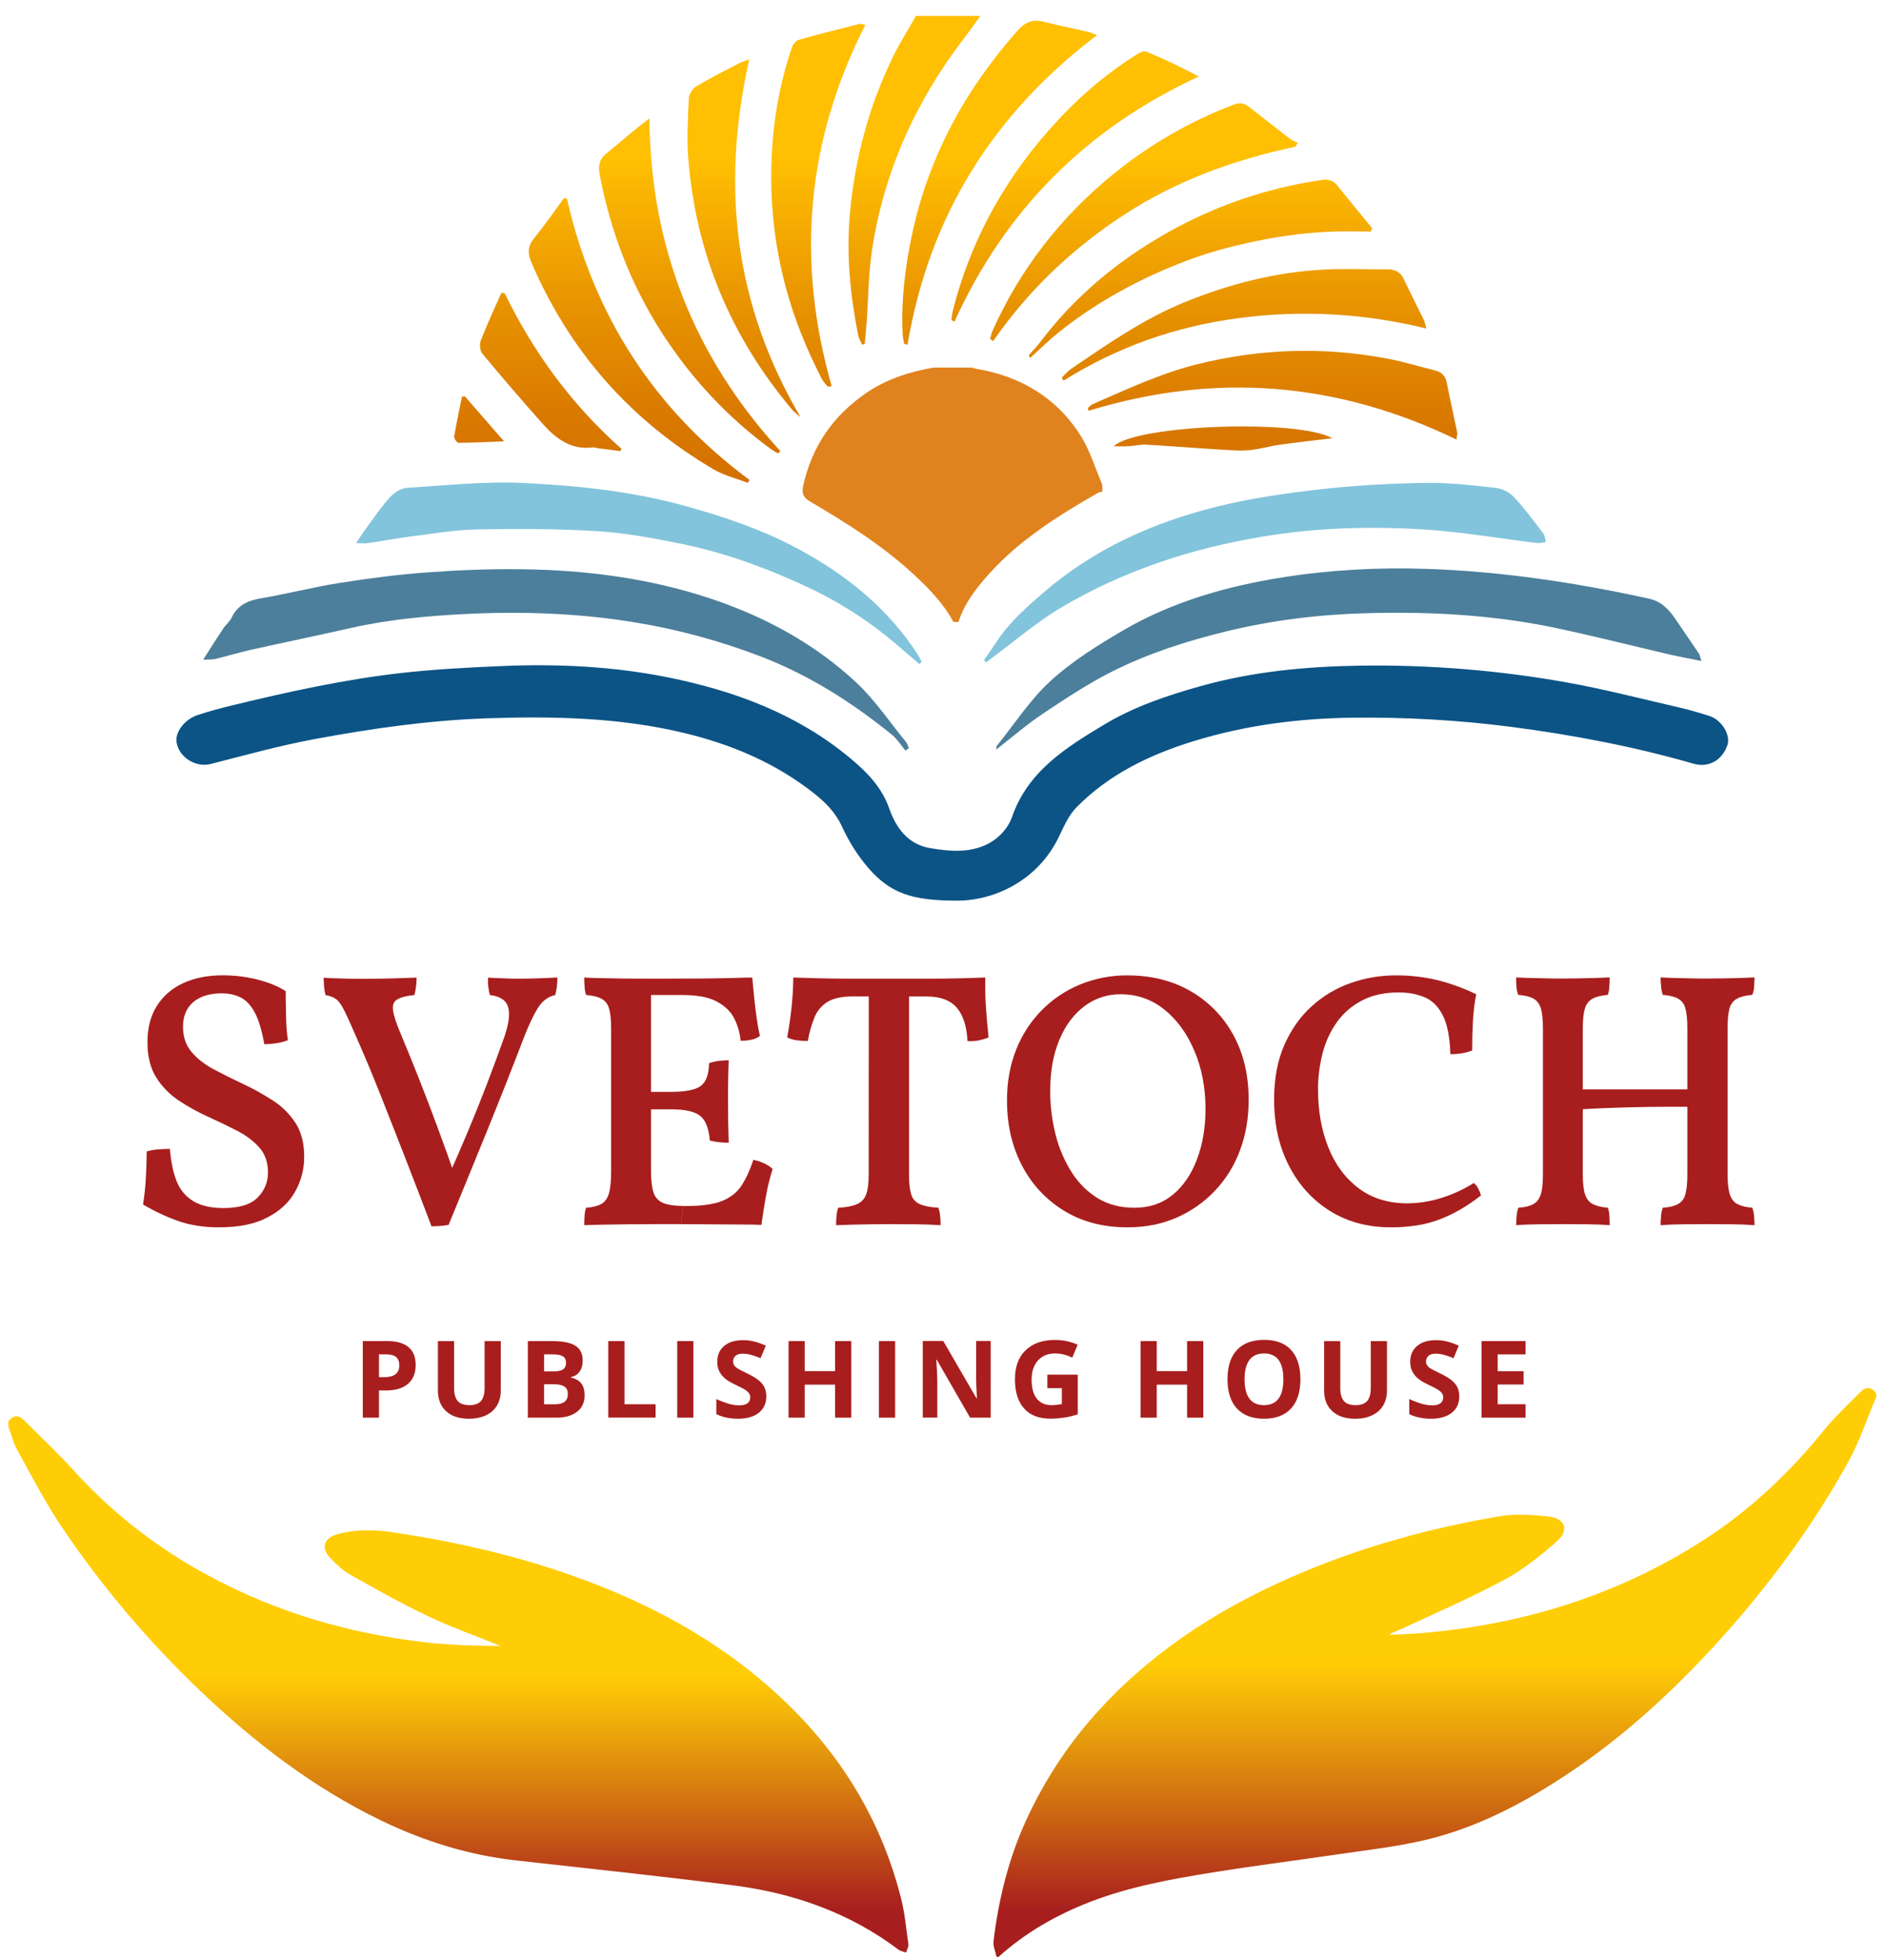
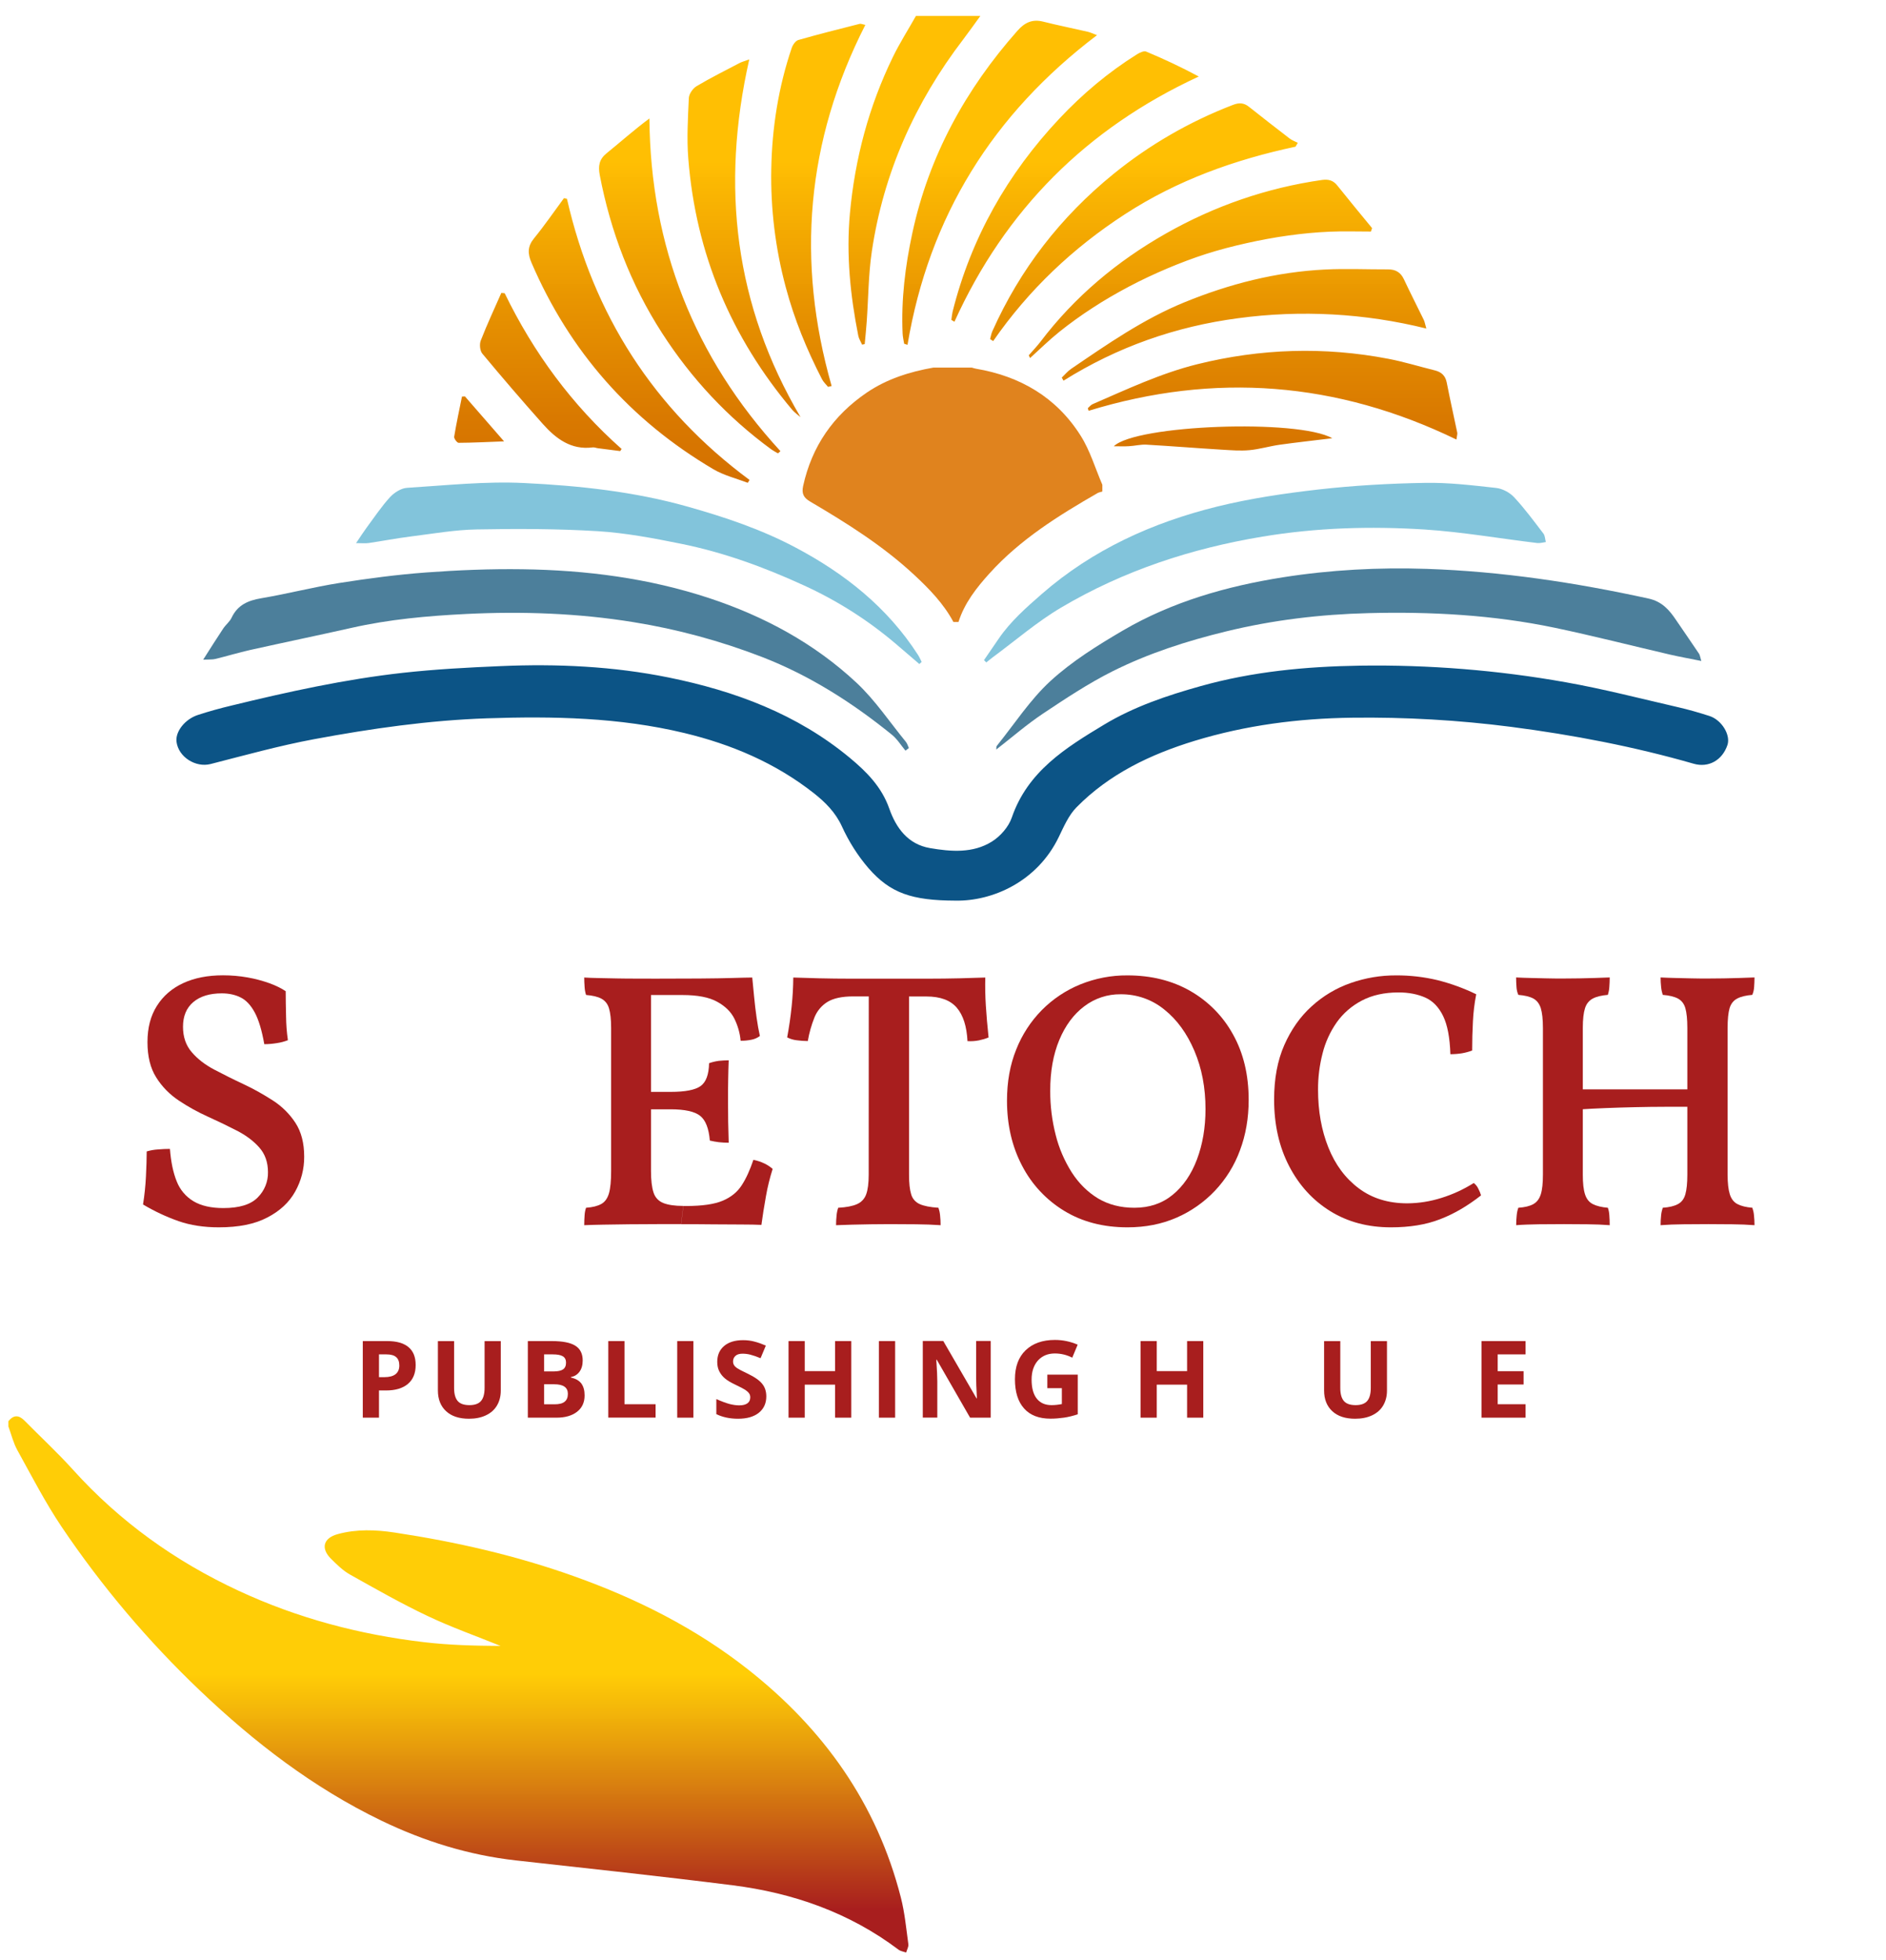
<svg xmlns="http://www.w3.org/2000/svg" id="Layer_1" x="0px" y="0px" viewBox="0 0 2468.3 2563.9" style="enable-background:new 0 0 2468.3 2563.9;" xml:space="preserve">
  <style type="text/css"> .st0{fill:url(#SVGID_1_);} .st1{fill:url(#SVGID_2_);} .st2{fill:#0C5486;} .st3{fill:#4C7F9B;} .st4{fill:#82C4DB;} .st5{fill:url(#SVGID_3_);} .st6{fill:#E0831E;} .st7{fill:#A81E1E;} .st8{enable-background:new ;} </style>
  <g id="Layer_2_1_">
    <g id="Layer_1-2">
      <linearGradient id="SVGID_1_" gradientUnits="userSpaceOnUse" x1="599.934" y1="834.299" x2="599.934" y2="132.833" gradientTransform="matrix(1 0 0 1 0 1720)">
        <stop offset="8.000000e-02" style="stop-color:#A81E1E" />
        <stop offset="0.26" style="stop-color:#CE6A12" />
        <stop offset="0.44" style="stop-color:#F1B107;stop-opacity:0.99" />
        <stop offset="0.52" style="stop-color:#FFCC03;stop-opacity:0.99" />
      </linearGradient>
      <path class="st0" d="M11,1859.2c6.7-8.3,13.5-8.4,21-0.8c21.2,21.5,43.4,42,63.6,64.4c61.2,67.8,133.8,119.7,216.4,158.1 c77.3,36,158.7,57.5,243.1,67.4c33.1,3.9,66.6,4.7,100,4.9c-32-13-64.7-24.5-95.8-39.3c-34.6-16.4-67.9-35.4-101.3-54.1 c-9.1-5.1-17-12.9-24.6-20.4c-14-13.8-10.3-27.4,8.7-32.5c24.6-6.7,49.6-5.8,74.6-2c80,12.1,158.7,30,235,57.3 c81.8,29.2,158.7,67.8,227.2,121.7c98.9,77.8,168.7,175.5,200.1,298.5c5.1,19.9,7,40.6,9.8,61c0.5,3.4-1.9,7.3-2.9,10.9 c-3.3-1.2-7.2-1.7-9.9-3.7c-64.5-48.6-138.1-74.3-217.3-84.3c-94.3-11.9-188.9-22-283.4-32.5c-61.9-6.9-120.3-25.1-176.3-52.1 c-89-43-166.1-102.3-237.3-170.1c-67.9-64.6-128.6-136.4-181-214.1c-21.5-32-39.3-66.6-58-100.4c-5.3-9.6-7.9-20.6-11.7-31 L11,1859.2z" />
      <linearGradient id="SVGID_2_" gradientUnits="userSpaceOnUse" x1="1877.888" y1="840" x2="1877.888" y2="95.927" gradientTransform="matrix(1 0 0 1 0 1720)">
        <stop offset="8.000000e-02" style="stop-color:#A81E1E" />
        <stop offset="0.26" style="stop-color:#CE6A12" />
        <stop offset="0.44" style="stop-color:#F1B107;stop-opacity:0.99" />
        <stop offset="0.52" style="stop-color:#FFCC03;stop-opacity:0.99" />
      </linearGradient>
-       <path class="st1" d="M1304.2,2559.9c-1.4-6.9-4.7-13.9-3.9-20.5c6.6-54.8,19.6-107.9,42.8-158.4c24.9-54.4,58.4-104.5,99.3-148.2 c72.6-78.1,161-132.9,258.5-174.3c84.3-35.9,172-59.7,262-75c20.6-3.5,42.6-1.8,63.6,0.4c21.9,2.3,27.6,17.9,11.1,32.4 c-21.4,18.9-44.3,37.2-69.2,50.6c-43.8,23.5-89.6,43.2-134.6,64.3c-5.2,2.4-10.8,3.9-16,7.4c13-0.6,26.1-0.9,39.1-1.9 c133.6-10.7,258.4-48.8,371.6-121.3c60.7-38.9,112.7-87.7,158.1-143.8c14.5-18,31.7-33.8,47.9-50.3c7.4-7.6,14.7-7.2,21.1,1.6v4.4 c-12.1,28.4-21.8,58.2-36.6,85c-46.4,83.8-103,160.6-167.2,231.8c-65,72.1-136.4,136.8-218.7,188.6 c-54.9,34.6-113,62.8-176.8,76.4c-36.3,7.8-73.4,12-110.2,17.4c-53.6,7.9-107.3,14.6-160.8,23.3c-53.8,8.7-107.6,18.5-158.8,38.3 c-44,17-84.4,40.2-119.7,71.9L1304.2,2559.9z" />
      <path class="st2" d="M1250.5,1178.2c-57.3-0.2-85.3-9.7-113.9-42.5c-14.1-16.4-25.7-34.8-34.7-54.5c-8.5-18.5-21.6-31.5-36.6-43.4 c-50.3-39.6-107.8-64-169.8-78.9c-85-20.4-171.3-22.1-258.1-19.2c-76.2,2.6-151.5,13.4-226.3,27.3c-45.6,8.5-90.5,21-135.5,32.5 c-19.5,5-42.1-9.1-44.6-29.2c-1.6-13.2,10.9-29.4,28-35c14.5-4.7,29.2-8.8,44-12.3c74-18,148.4-34.4,224.1-42.8 c42.5-4.7,85.4-7,128.2-8.8c73.8-3.2,147.3,0.2,219.8,14.9c86.7,17.6,168,47.8,237.1,105.1c21.9,18.2,41.6,37.9,51.6,66.3 c8.9,25.3,24.4,46.9,53.5,51.8c27.4,4.7,55.9,6.9,80.6-8.4c11.2-6.9,22.1-19.3,26.3-31.6c20.8-60.5,70.6-91.3,120.9-121.6 c39.1-23.5,82.2-38,125.8-50.2c68.3-19.2,138.2-25.8,209-26.9c90.2-1.3,180.3,5.9,269.1,21.7c49.2,8.7,97.8,21.3,146.5,32.5 c14,3.2,27.9,7.2,41.6,11.6c16.1,5.1,28.1,24.8,23.7,38c-6.8,20.2-25,30.1-44.2,24.5c-78.3-22.5-157.9-37.7-238.7-48.2 c-69.1-8.9-138.8-12.9-208.5-12c-70.1,0.9-138.9,9.8-206.1,30.3c-57.8,17.7-111.5,43.3-154.4,86.9c-10.3,10.4-16.6,25.2-23.2,38.8 C1357.5,1153.5,1298.8,1179.1,1250.5,1178.2z" />
      <path class="st3" d="M2226.6,864.7c-15.7-3.2-28.6-5.5-41.2-8.4c-50.3-11.7-100.3-24.5-150.8-35.1c-80.4-16.8-162-21.2-243.8-19.1 c-62.9,1.6-125.1,9-186.5,24c-51.3,12.5-101.3,28.6-148.3,52.1c-31.7,15.9-61.5,35.7-91.1,55.4c-21.1,14.1-40.4,30.9-61,46.9 c0.2-1.5-0.2-3.7,0.7-4.8c23.1-28.6,43.5-60.3,70.3-84.9c28.1-25.7,61.3-46.4,94.4-65.8c64.8-37.9,136.3-58.2,209.9-69.8 c62.2-9.8,125.1-13.1,188.1-11c98,3.3,194.5,17.9,290.1,38.8c17.8,3.9,27.4,15,36.4,28.5c9.9,14.6,20,29,29.8,43.7 C2224.7,856.8,2224.9,858.9,2226.6,864.7z" />
      <path class="st3" d="M1185,982c-5.8-7-10.8-15.2-17.7-20.8c-51.9-42.1-107.8-77.7-170.4-101.9c-54.2-20.9-110.5-36.2-167.8-45.4 c-72.8-11.8-145.9-14.3-219.2-10.7c-50.3,2.5-100.6,7-150,18.2c-44.1,9.9-88.4,19.1-132.5,28.9c-15.2,3.4-30.2,8-45.4,11.7 c-3.9,1-8.2,0.6-16.1,1c10-15.6,17.9-28.3,26.2-40.7c3.3-5,8.5-8.9,11-14.2c7.9-16.8,21.7-22.6,39-25.5 c34.3-5.8,68.1-14.6,102.4-20c37.5-5.9,75.3-10.9,113.2-13.7c41.9-3.1,84.1-4.8,126.1-4.2c83.3,1.1,165.5,11.7,244.8,37.9 c71.4,23.6,137.2,59,192.4,110.6c24.3,22.7,43.2,51.2,64.5,77.2c1.9,2.3,2.7,5.4,4,8.2L1185,982z" />
      <path class="st4" d="M1287.8,863.6l19.4-28.3c15.5-22.6,35.9-40.5,56.4-58.4c66.5-57.9,144.5-93.2,228.9-114.1 c43.7-10.8,88.7-17.4,133.5-22.5c46-5.2,92.4-7.8,138.7-8.6c31-0.6,62.3,3.2,93.2,6.6c8.4,0.9,18,6,23.7,12.2 c13.9,14.9,26,31.4,38.4,47.6c2.1,2.8,2.1,7.3,3.1,11c-3.7,0.5-7.6,1.7-11.2,1.3c-49.2-5.9-98.2-14.5-147.5-17.7 c-70.8-4.5-141.6-2.4-212,9.3c-93.5,15.5-182.1,44.6-263.6,92.8c-31.5,18.6-59.6,43-89.2,64.8c-3,2.2-5.9,4.7-8.8,7L1287.8,863.6z " />
      <path class="st4" d="M1203.2,868.7c-10.8-9.2-21.4-18.5-32.2-27.6c-36.1-30.5-76.3-55.9-119.4-75.5 c-51.5-23.6-104.6-43-160.1-54.2c-36-7.3-72.5-14.2-109-16.5c-52.7-3.2-105.7-3.3-158.5-2.3c-29.1,0.5-58.1,5.7-87,9.3 c-18.2,2.3-36.3,5.8-54.5,8.5c-4.2,0.6-8.5,0.1-16.5,0.1c5.8-8.6,10-15.1,14.5-21.2c9.8-13.2,19-27,30-39 c5.5-5.9,14.4-11.6,22-12.1c51.1-3.2,102.5-8.8,153.4-6.3c72.2,3.5,144.1,11.1,214.5,31c48.5,13.7,95.6,29.5,140.1,53 c64.8,34.2,120.8,78.5,160.9,140.8c1.9,2.9,3.2,6.1,4.8,9.2L1203.2,868.7z" />
      <linearGradient id="SVGID_3_" gradientUnits="userSpaceOnUse" x1="1250.822" y1="-1088.4" x2="1250.822" y2="-1699.1" gradientTransform="matrix(1 0 0 1 0 1720)">
        <stop offset="0" style="stop-color:#D47000" />
        <stop offset="0.14" style="stop-color:#D97900" />
        <stop offset="0.37" style="stop-color:#E79200" />
        <stop offset="0.66" style="stop-color:#FDBA00;stop-opacity:0.99" />
        <stop offset="0.69" style="stop-color:#FFBE00;stop-opacity:0.99" />
      </linearGradient>
      <path class="st5" d="M1260.5,51.7c-63,82.4-104.2,174.4-119.5,277.2c-4.5,30.3-4.5,61.3-6.7,92c-0.7,9.8-1.7,19.5-2.6,29.2 l-3.4,0.8c-1.7-3.9-4.2-7.6-5-11.6c-10.5-52.9-15.9-106-11-160c6.6-71.8,24.8-140.2,56.4-205c8.9-18.3,20-35.6,30-53.4h84.3 C1275.5,31.2,1268.2,41.6,1260.5,51.7z M1132.5,32.6c-3.8-0.8-5.8-1.8-7.4-1.4c-26.8,6.8-53.6,13.5-80.2,21.1 c-3.6,1-7.3,6.2-8.7,10.3c-17.4,51.3-25.8,104.4-26.8,158.3c-1,52.2,5.4,104.2,18.9,154.6c11.2,42.1,27.6,82,47.5,120.6 c1.9,3.7,5.2,6.7,7.9,10l4.7-1.1C1041.8,341.8,1055.1,184.4,1132.5,32.6L1132.5,32.6z M1472.5,280.1 c68.4-44.4,143.6-71.3,223-88.2l3-5.1c-3.6-1.8-7.5-3.2-10.7-5.6c-17.8-13.6-35.5-27.5-53.1-41.4c-6.7-5.4-13-5.7-21-2.6 c-56.6,21.7-109.5,52.2-156.6,90.5c-69,56.1-122.1,124.5-158.4,205.7c-1.4,3.2-2,6.8-2.9,10.2l4,2.6 C1346.3,379.1,1404.3,324.3,1472.5,280.1L1472.5,280.1z M1907.2,566.1c-4.6-21.9-9.5-43.8-13.8-65.7c-1.8-9.1-7.1-13.8-15.7-15.9 c-20.2-5-40.2-11.2-60.6-15.1c-83.9-16.1-167.2-13.5-250.3,7.1c-47.8,11.9-92,32.8-136.8,52.2c-2.4,1-4.2,3.5-6.3,5.3 c0.3,1.1,0.7,2.3,1,3.4c164.9-50.5,324.9-38.2,481.4,37.6C1906.8,569.9,1907.5,567.8,1907.2,566.1L1907.2,566.1z M1435.7,46 c-5.4-2-8.6-3.6-11.9-4.4c-19.5-4.5-39.2-8.4-58.6-13.3c-14.3-3.6-24.2,1.3-33.6,11.9c-68,76.8-115.9,164-137.6,264.8 c-9.3,43.2-14.7,87-12.7,131.3c0.2,4.5,1.3,8.9,2,13.4l4.4,1.4C1215.9,283.2,1299.3,149.3,1435.7,46z M793.9,200.5 c-9.8,7.9-11.2,16.6-9,28.4c14.2,74.1,40.6,143.2,81.5,206.7c38.4,59.6,85.9,110.5,143.2,152.4c2.8,1.8,5.6,3.5,8.6,5.1l3.2-2.9 C908.5,467.3,851.4,322.3,849.9,155C829.7,170,812.2,185.7,793.9,200.5z M980.6,77.7c-6.3,2.3-9.7,3.2-12.8,4.8 c-18.8,9.9-37.8,19.3-56.1,30.2c-4.9,2.9-10,10.2-10.2,15.6c-1.2,26.4-2.8,53-0.7,79.2c9.8,124.1,55.9,233.6,136.1,328.7 c3.1,3.6,7.2,6.4,10.8,9.5C961.5,399.4,943,244.2,980.6,77.7z M1477.9,374.7c16.3-8.6,33-16.4,50-23.6c16.6-7,33.5-13.4,50.6-18.9 c17.6-5.6,35.4-10.2,53.4-14.2s36.1-7.4,54.4-9.9c17.8-2.5,35.8-4.2,53.8-5s36-0.2,54.1-0.2l1.5-4.5 c-15.2-18.5-30.5-36.9-45.4-55.6c-5.4-6.9-11.6-8.5-20-7.4c-72.7,10.4-141,34.1-204.6,70.2S1406.6,388,1362,446.7 c-4.8,6.3-10.4,12.1-15.6,18.1l1.7,3.6c12.7-11.5,24.9-23.5,38.2-34.2c14.1-11.3,28.7-21.8,43.9-31.6 C1445.6,392.5,1461.7,383.3,1477.9,374.7L1477.9,374.7z M1866.7,429.8c-1.7-5.8-2.1-8.9-3.4-11.5c-8.6-17.7-17.6-35.1-25.9-52.9 c-4.3-9.2-10.9-13-20.8-13c-27.6,0.1-55.3-1.2-82.8,0.2c-63.8,3.2-124.9,18.8-184,43c-53.5,21.9-100.6,54.7-147.9,86.9 c-4.6,3.1-8.2,7.6-12.3,11.5l2.3,4c70.4-44.1,146.7-70.9,228.5-81.7C1702.6,405.2,1786.2,409.8,1866.7,429.8L1866.7,429.8z M742,260.1l-3.9-0.9c-13,17.6-25.4,35.7-39.2,52.6c-8.6,10.5-8.5,19.9-3.3,31.9C745.6,459.8,825,549.9,933.9,614 c13.7,8,29.7,11.9,44.7,17.6l2.4-3.7C855.5,535,776.7,411.9,742,260.1z M1568.9,100.1c-23.1-12.4-45.8-23-68.8-32.6 c-3-1.3-8.5,1.3-12,3.5c-37.6,23.5-71.4,52-101.6,84.1c-67.9,72.2-115.6,156.1-139.8,252.7c-0.7,3.5-1.2,7.1-1.6,10.7l4,2.4 C1315.7,274.3,1422.2,167.9,1568.9,100.1L1568.9,100.1z M660.5,383.6l-4.4-0.4c-9.1,20.7-18.7,41.2-26.9,62.3 c-1.9,4.9-1.1,13.4,2.1,17.2c25.8,31,52.1,61.6,79,91.8c17.2,19.3,37,34.4,65.3,30.8c2.3-0.3,4.7,0.8,7.1,1.1 c9.7,1.2,19.3,2.4,29,3.7l1.8-2.8C748.6,529.8,698.3,461.4,660.5,383.6z M1457.7,583.8c7.7,0,13.9,0.3,19.9-0.1 c7.6-0.4,15.2-2.4,22.6-2c33.1,1.9,66.2,4.6,99.3,6.6c11.9,0.7,23.9,1.7,35.7,0.6c13.1-1.2,25.9-5.1,39-7 c22-3.1,44.2-5.5,69.4-8.6C1699,547.8,1486.3,555.7,1457.7,583.8L1457.7,583.8z M604.6,518.8c-3.5,17.5-7.3,34.9-10.2,52.5 c-0.4,2.4,3.8,8,5.8,8c18.9-0.1,37.8-1.1,59.5-1.9l-51.2-58.8L604.6,518.8z" />
      <path class="st6" d="M1442.7,634.2v8.8c-2.1,0.7-4.3,1-6.2,2c-51.2,29.5-101.2,60.6-141.3,104.9c-17.1,18.9-32.9,38.9-40.8,63.8 h-6.6c-12.9-24.1-31.7-43.4-51.4-61.7c-41-38.1-88.2-67.7-136.2-95.9c-8.7-5.1-11.2-10.6-9.1-20.3c11.4-52,39.5-92.4,83.3-122.2 c26.4-17.9,56-27.2,87.1-32.7h50.4c1.7,0.6,3.5,1,5.2,1.4c58,9.8,105.4,37.4,137.1,87.5C1426.7,589.5,1433.4,612.7,1442.7,634.2z" />
      <path class="st7" d="M286.4,1605.6c-19.6,0-37.2-2.7-52.7-8.1c-16.2-5.7-31.8-13-46.5-21.8c1.9-12.1,3.2-24.3,3.8-36.6 c0.6-12.3,1-23.3,1-32.8c4.8-1.4,9.7-2.3,14.7-2.6c5.7-0.5,10.9-0.7,15.7-0.7c1.3,16.8,4.2,30.9,8.8,42.3 c4.2,10.9,11.9,20.1,21.9,26.1c10,6,23.1,9,39.2,9c20.9,0,35.9-4.6,44.9-13.8c8.9-8.8,13.8-20.8,13.5-33.2 c0-13-3.8-23.7-11.4-32.3c-7.6-8.6-17.4-15.9-29.5-22.1c-12-6.2-24.7-12.3-38-18.3c-13.2-6-25.9-13-38-21.1 c-11.8-7.9-21.9-18.1-29.4-30.2c-7.6-12-11.4-27.4-11.4-46.1s4.1-34.5,12.4-47.5c8.2-13,19.7-22.9,34.4-29.7 c14.7-6.8,32.1-10.2,52-10.2c10.8,0,21.6,0.9,32.3,2.8c9.8,1.7,19.4,4.3,28.7,7.6c8.7,3.2,15.7,6.7,21.1,10.4 c0,9.8,0.2,20.9,0.5,33.2c0.1,10.3,0.9,20.6,2.4,30.9c-4.7,1.8-9.5,3.1-14.5,3.8c-5.4,0.9-10.9,1.4-16.4,1.4 c-3.2-18-7.3-31.8-12.4-41.3s-11.2-16.1-18.3-19.7c-7.1-3.6-15.4-5.5-24.9-5.5c-15.8,0-28.3,3.8-37.3,11.4 c-9,7.6-13.5,18.4-13.5,32.3c0,13.3,3.8,24.4,11.4,33.2c7.6,8.9,17.4,16.5,29.4,22.8s24.7,12.7,38.2,19 c13.3,6.2,26.1,13.4,38.5,21.4c11.9,7.6,22,17.6,29.7,29.4c7.6,11.7,11.4,26.4,11.4,44.2c0.1,16.1-4,31.8-11.9,45.8 c-7.9,14.1-20,25.3-36.3,33.7C333.5,1601.4,312.3,1605.6,286.4,1605.6z" />
-       <path class="st7" d="M564.7,1604.2c-11.4-30.1-22.8-59.7-34.2-89s-22.5-57.4-33.2-84.5c-10.8-27.1-21.1-51.7-30.9-73.8 c-6.7-15.5-11.9-27.1-15.7-34.7c-3.8-7.6-7.4-12.7-10.9-15.2s-8.1-4.3-13.8-5.2c-1-3.8-1.6-7.7-1.9-11.6c-0.3-4-0.5-7.7-0.5-11.2 c3.2,0.3,7.2,0.6,12.1,0.7c4.9,0.2,10.1,0.3,15.7,0.5c5.5,0.2,11.2,0.2,16.9,0.2H484c9.8,0,20-0.2,30.6-0.5s20.8-0.7,30.6-1 c0,3.9-0.2,7.8-0.7,11.6c-0.4,3.8-1.2,7.5-2.1,11.2c-9.8,0.9-17.2,2.8-22.1,5.5c-4.9,2.7-6.9,7.5-5.9,14.5 c0.9,7,4.4,17.6,10.5,31.8c8.2,19.6,16.3,39.5,24.2,59.6s15.7,40.4,23.3,61s15.4,42.1,23.3,64.6H587c9.2-20.6,17.9-40.7,26.1-60.3 s16.2-39.6,24-59.8c7.8-20.3,15.4-41,23-62.2c5.7-16.5,7.4-29.3,5-38.5s-10.4-14.6-24-16.2c-1-3.7-1.7-7.6-2.1-11.4 c-0.5-3.8-0.5-7.6-0.2-11.4c4.4,0.3,8.9,0.6,13.5,0.7s9.3,0.3,14.2,0.5s9.7,0.2,14.5,0.2c7.3,0,15.5-0.2,24.7-0.5s17.1-0.7,23.8-1 c0,4-0.2,7.9-0.7,11.9c-0.5,3.7-1.2,7.3-2.1,10.9c-9.5,2.2-17.1,7.9-22.8,17.1s-11.7,21.8-18,38c-15.5,40.5-31.6,81.2-48.2,122.1 s-33.5,82-50.6,123.6c-3.5,0.6-7.1,1.1-10.7,1.4C572.7,1604,568.8,1604.2,564.7,1604.2z" />
      <path class="st7" d="M764.6,1278.8c5.1,0.3,11.5,0.6,19.2,0.7c7.8,0.2,16,0.3,24.7,0.5s16.9,0.2,24.7,0.2H852V1532 c0,12,1.1,21.4,3.3,28c1.9,6.3,6.6,11.4,12.8,13.8c6.3,2.5,15,3.8,26.1,3.8l-2.8,23.8h-31.1c-11.9,0-24.1,0.1-36.6,0.2 s-24,0.3-34.4,0.5c-10.5,0.2-18.7,0.4-24.7,0.7c0-4.7,0.2-9.1,0.5-13.1c0.2-3.3,0.8-6.6,1.9-9.7c8.6-0.6,15.2-2.3,20-5 s8.1-7.4,10-14c1.9-6.7,2.8-16.3,2.8-29v-187.1c0-11.4-1-20-2.8-25.9s-5.2-10-10-12.6c-4.7-2.5-11.4-4.1-20-4.8 c-1.1-3.4-1.7-6.9-1.9-10.4C764.8,1287.1,764.6,1282.9,764.6,1278.8z M984.5,1278.8c0.7,7,1.5,15.2,2.4,24.7s2,18.8,3.3,27.8 s2.7,17,4.3,24c-3.2,2.4-6.8,4-10.7,4.8c-4.8,1-9.6,1.5-14.5,1.4c-0.9-10-3.7-19.7-8.1-28.7c-4.4-9-12-16.5-22.6-22.3 c-10.6-5.9-25.7-8.8-45.4-8.8h-52.7l10.9-21.4c24.7,0,45.9-0.1,63.6-0.2s32.3-0.4,43.7-0.7C970.3,1279,978.8,1278.9,984.5,1278.8 L984.5,1278.8z M953.7,1387.1c-0.3,7.9-0.6,16.4-0.7,25.4c-0.2,9-0.2,18-0.2,26.8c0,9.2,0.1,18.7,0.2,28.5 c0.2,9.8,0.4,18.8,0.7,27.1c-4.4,0-8.7-0.2-13.1-0.7c-3.9-0.5-7.8-1.2-11.6-2.1c-1.3-15.8-5.5-26.6-12.6-32.3 c-7.1-5.7-20-8.6-38.7-8.6h-33.2v-22.8h33.2c19,0,32.1-2.5,39.2-7.6s10.8-15,11.1-29.9c4.1-1.5,8.4-2.5,12.8-3.1 C945.1,1387.4,949.4,1387.1,953.7,1387.1L953.7,1387.1z M986,1517.3c5,1,9.9,2.6,14.5,4.8c3.9,1.9,7.5,4.2,10.7,7.1 c-3.7,11.7-6.7,23.7-8.8,35.9c-2.4,13.1-4.3,25.6-5.9,37.3c-6.7-0.3-15.5-0.5-26.4-0.5s-23.1-0.1-36.6-0.2 c-13.5-0.2-27.5-0.2-42-0.2l2.8-23.8h3.8c20.9,0,36.8-2.3,47.7-6.9s19.2-11.3,24.9-20.2C976.5,1541.7,981.5,1530.6,986,1517.3z" />
      <path class="st7" d="M1116.6,1303.5c-14.6,0-25.7,2.4-33.5,7.1c-7.7,4.7-13.7,11.8-17.1,20.2c-4,10-7,20.5-8.8,31.1 c-4.8,0-9.5-0.4-14.2-1c-4.5-0.5-8.8-1.7-12.8-3.8c2.5-13.3,4.5-26.9,5.9-40.8c1.3-12.5,2-25,2.1-37.5c9.8,0.3,21.1,0.7,34,1 s27,0.5,42.3,0.5h98.5c15.5,0,29.8-0.2,43-0.5s24.3-0.7,33.5-1c-0.3,11.7-0.1,23.9,0.7,36.6s2,26.6,3.6,41.8 c-4.1,1.7-8.3,2.9-12.6,3.8c-4.9,1-10,1.3-15,1c-1-19.3-5.6-33.9-14-43.7c-8.4-9.8-21.6-14.7-39.7-14.7L1116.6,1303.5 L1116.6,1303.5z M1137,1293.5h52.7v243.2c0,11.1,0.9,19.6,2.8,25.7c1.6,5.7,5.7,10.4,11.2,12.8c5.5,2.5,13.7,4.1,24.5,4.8 c1.1,3.2,1.8,6.4,2.1,9.7c0.5,4.3,0.7,8.7,0.7,13.1c-10.1-0.7-20.9-1.1-32.3-1.2s-23-0.2-34.7-0.2c-7.9,0-16.1,0.1-24.5,0.2 l-24.2,0.5c-7.8,0.2-14.8,0.4-21.1,0.7c0-4.4,0.2-8.7,0.7-13.1c0.3-3.3,1-6.6,2.1-9.7c10.8-0.6,19-2.2,24.7-4.8 c5.6-2.4,9.9-7.1,11.9-12.8c2.2-6,3.3-14.6,3.3-25.7L1137,1293.5z" />
      <path class="st7" d="M1475.6,1605.6c-31.7,0-59.3-7.2-82.9-21.6c-23.5-14.3-42.5-34.7-55.1-59.1c-13.1-25-19.7-53.3-19.7-85 c0-24.7,4-47,12.1-67c7.6-19.2,19-36.8,33.5-51.5c14.3-14.4,31.3-25.8,50.1-33.5c19.7-8,40.8-12.1,62-11.9 c31,0,58.4,6.8,82.2,20.4c23.6,13.5,43,33.2,56,57c13.6,24.4,20.4,52.9,20.4,85.5c0,23.8-3.8,45.8-11.4,66 c-7.2,19.7-18.4,37.7-32.8,52.9c-14.2,15-31.4,27-50.3,35.2C1520.4,1601.4,1499.1,1605.6,1475.6,1605.6z M1484.6,1580 c19.6,0,36.3-5.6,50.1-16.9s24.4-26.7,31.8-46.3c7.4-19.6,11.2-41.6,11.2-66c0-27.8-4.8-53.2-14.5-76s-22.8-40.9-39.4-54.1 c-16.1-13.2-36.4-20.2-57.2-20c-17.1-0.2-33.8,5.3-47.5,15.7c-13.9,10.4-24.9,25.2-32.8,44.2s-11.9,41.2-11.8,66.5 c-0.1,19.4,2.3,38.7,7.1,57.5c4.3,17.4,11.5,34,21.1,49.2c9.3,14.4,20.8,25.7,34.4,34C1450.8,1575.9,1466.6,1580,1484.6,1580 L1484.6,1580z" />
      <path class="st7" d="M1820.4,1605.6c-30.1,0-56.5-7-79.3-21.1s-40.8-33.7-53.9-58.9c-13.1-25.2-19.7-54.2-19.7-87.2 c0-27.2,4.4-51,13.3-71.2s20.8-37.2,35.9-50.8c14.8-13.5,32.1-23.8,51-30.4c19.1-6.7,39.2-10.1,59.4-10c18.2-0.1,36.4,2,54.1,6.2 c17.5,4.4,34.6,10.6,50.8,18.5c-2.3,11.7-3.7,23.5-4.3,35.4c-0.7,12.5-1,25.2-1,38.2c-4.3,1.6-8.8,2.8-13.3,3.6 c-5,0.8-10.1,1.2-15.2,1.2c-0.7-21.5-3.8-38.2-9.5-49.9s-13.5-19.8-23.4-24.2c-10-4.4-21.6-6.7-34.9-6.7 c-18.7,0-34.7,3.6-48.2,10.7c-13,6.8-24.3,16.5-32.8,28.5c-8.6,12.3-14.9,26.1-18.5,40.6c-4,15.5-6,31.5-5.9,47.5 c0,27.9,4.5,53,13.5,75.5s22.2,40.3,39.7,53.4c17.4,13.1,38.6,19.7,63.6,19.7c15.2-0.1,30.2-2.5,44.7-7.1 c14.9-4.6,29.1-11.2,42.3-19.5c2.5,2,4.6,4.5,5.9,7.4c1.5,2.8,2.7,5.7,3.6,8.8c-17.7,13.9-35.7,24.4-53.9,31.3 C1866.1,1602.2,1844.8,1605.6,1820.4,1605.6z" />
      <path class="st7" d="M1984.3,1602.8c0-4.4,0.2-8.7,0.7-13.1c0.3-3.3,1-6.6,2.1-9.7c8.6-0.6,15.1-2.2,19.7-4.8s7.8-6.8,9.7-12.8 c1.9-6,2.8-14.6,2.8-25.7v-191.9c0-11.4-1-20-2.8-25.9c-1.9-5.9-5.1-10-9.7-12.6c-4.6-2.5-11.2-4.1-19.7-4.8 c-1.4-3.2-2.2-6.7-2.4-10.2c-0.3-4-0.5-8.2-0.5-12.6c6,0.3,12.4,0.6,19.2,0.7c6.8,0.2,13.9,0.3,21.4,0.5 c7.4,0.2,14.5,0.2,21.1,0.2c7,0,13.9-0.1,20.9-0.2c7-0.2,13.8-0.3,20.4-0.5c6.7-0.2,13.2-0.4,19.5-0.7c0,4.4-0.2,8.6-0.5,12.6 c-0.2,3.5-0.9,6.9-1.9,10.2c-8.2,0.7-14.8,2.2-19.7,4.8s-8.3,6.7-10.2,12.6s-2.9,14.5-2.9,25.9v191.9c0,11.1,0.9,19.6,2.9,25.7 c1.9,6,5.3,10.3,10.2,12.8s11.5,4.1,19.7,4.8c1.1,3.1,1.7,6.4,1.9,9.7c0.3,4,0.5,8.3,0.5,13.1c-8.9-0.7-18.5-1.1-29-1.2 s-20.8-0.2-30.9-0.2c-10.4,0-21.4,0.1-32.8,0.2C2002.8,1601.8,1992.8,1602.1,1984.3,1602.8z M2069.8,1451.2v-26.1h141.1v22.8H2179 c-12.7,0-25.7,0.2-39.2,0.5s-26.4,0.7-38.7,1.2S2078.3,1450.6,2069.8,1451.2z M2173.3,1602.8c0-4.4,0.2-8.7,0.7-13.1 c0.3-3.3,1.1-6.6,2.1-9.7c8.5-0.6,15.2-2.2,19.9-4.8c4.8-2.5,8-6.8,9.7-12.8s2.6-14.6,2.6-25.7v-191.9c0-11.4-0.9-20-2.6-25.9 s-5-10-9.7-12.6c-4.7-2.5-11.4-4.1-19.9-4.8c-1-3.3-1.8-6.7-2.1-10.2c-0.5-4.2-0.7-8.4-0.7-12.6c6,0.3,12.4,0.6,19.2,0.7 s13.9,0.3,21.4,0.5c7.4,0.2,14.5,0.2,21.1,0.2c7.3,0,14.3-0.1,21.1-0.2l20.4-0.5c6.8-0.2,13.4-0.4,19.7-0.7 c0,4.4-0.2,8.6-0.5,12.6c-0.2,3.5-1,7-2.4,10.2c-8.2,0.7-14.8,2.2-19.7,4.8s-8.2,6.7-10,12.6c-1.7,5.9-2.6,14.5-2.6,25.9v191.9 c0,11.1,1,19.6,2.9,25.7c1.9,6,5.2,10.3,10,12.8s11.2,4.1,19.5,4.8c1.1,3.2,1.8,6.4,2.1,9.7c0.5,4.3,0.7,8.7,0.7,13.1 c-9.2-0.7-19-1.1-29.4-1.2s-20.7-0.2-30.9-0.2c-10.4,0-21.3,0.1-32.5,0.2C2192.2,1601.7,2182.2,1602.1,2173.3,1602.8z" />
      <g class="st8">
        <path class="st7" d="M544,1785.7c0,10.8-3.4,19-10.1,24.7c-6.7,5.7-16.3,8.6-28.7,8.6H496v35.6h-21.2v-100.2h32 c12.2,0,21.4,2.6,27.7,7.8C540.9,1767.5,544,1775.3,544,1785.7z M496,1801.6h7c6.5,0,11.4-1.3,14.7-3.9c3.2-2.6,4.9-6.3,4.9-11.3 c0-5-1.4-8.7-4.1-11c-2.7-2.4-7-3.6-12.8-3.6H496V1801.6z" />
        <path class="st7" d="M655.4,1754.4v64.8c0,7.4-1.7,13.9-5,19.5c-3.3,5.6-8.1,9.8-14.4,12.8c-6.3,3-13.7,4.5-22.2,4.5 c-12.9,0-22.9-3.3-30-9.9c-7.1-6.6-10.7-15.6-10.7-27.1v-64.5h21.2v61.3c0,7.7,1.6,13.4,4.7,17c3.1,3.6,8.2,5.4,15.4,5.4 c6.9,0,12-1.8,15.1-5.4c3.1-3.6,4.7-9.3,4.7-17.1v-61.2H655.4z" />
        <path class="st7" d="M690.9,1754.4h31.2c14.2,0,24.5,2,30.9,6.1c6.4,4,9.6,10.5,9.6,19.3c0,6-1.4,10.9-4.2,14.7 c-2.8,3.8-6.5,6.1-11.2,6.9v0.7c6.3,1.4,10.9,4.1,13.7,7.9c2.8,3.9,4.2,9,4.2,15.5c0,9.1-3.3,16.3-9.9,21.4 c-6.6,5.1-15.6,7.7-26.9,7.7h-37.5V1754.4z M712.1,1794.1h12.3c5.8,0,9.9-0.9,12.5-2.7c2.6-1.8,3.9-4.7,3.9-8.8 c0-3.8-1.4-6.6-4.2-8.3c-2.8-1.7-7.3-2.5-13.3-2.5h-11.2V1794.1z M712.1,1811v26.1H726c5.8,0,10.2-1.1,13-3.4 c2.8-2.2,4.2-5.7,4.2-10.3c0-8.3-5.9-12.5-17.8-12.5H712.1z" />
        <path class="st7" d="M796.1,1854.6v-100.2h21.2v82.6H858v17.5H796.1z" />
        <path class="st7" d="M886.3,1854.6v-100.2h21.2v100.2H886.3z" />
        <path class="st7" d="M1002.9,1826.8c0,9-3.3,16.2-9.8,21.4c-6.5,5.2-15.6,7.8-27.2,7.8c-10.7,0-20.1-2-28.4-6v-19.7 c6.8,3,12.5,5.1,17.2,6.4c4.7,1.2,9,1.8,12.8,1.8c4.7,0,8.2-0.9,10.7-2.7c2.5-1.8,3.7-4.4,3.7-7.9c0-2-0.5-3.7-1.6-5.2 c-1.1-1.5-2.7-3-4.8-4.4c-2.1-1.4-6.5-3.7-13-6.8c-6.1-2.9-10.7-5.6-13.8-8.3c-3.1-2.6-5.5-5.7-7.3-9.2 c-1.8-3.5-2.7-7.6-2.7-12.3c0-8.9,3-15.8,9-20.9c6-5.1,14.3-7.6,24.9-7.6c5.2,0,10.2,0.6,14.9,1.9c4.7,1.2,9.7,3,14.8,5.2 l-6.9,16.5c-5.3-2.2-9.8-3.7-13.3-4.6c-3.5-0.9-6.9-1.3-10.3-1.3c-4,0-7.1,0.9-9.2,2.8c-2.1,1.9-3.2,4.3-3.2,7.3 c0,1.9,0.4,3.5,1.3,4.9c0.9,1.4,2.2,2.7,4.1,4s6.4,3.6,13.5,7c9.4,4.5,15.8,9,19.3,13.5 C1001.1,1814.7,1002.9,1820.2,1002.9,1826.8z" />
        <path class="st7" d="M1114.1,1854.6h-21.2v-43.2h-39.7v43.2H1032v-100.2h21.2v39.3h39.7v-39.3h21.2V1854.6z" />
        <path class="st7" d="M1150.3,1854.6v-100.2h21.2v100.2H1150.3z" />
        <path class="st7" d="M1296.6,1854.6h-27l-43.6-75.8h-0.6c0.9,13.4,1.3,22.9,1.3,28.6v47.1h-19v-100.2h26.8l43.5,75h0.5 c-0.7-13-1-22.2-1-27.6v-47.4h19.1V1854.6z" />
        <path class="st7" d="M1370.8,1798.3h39.7v51.9c-6.4,2.1-12.5,3.6-18.2,4.4s-11.5,1.3-17.4,1.3c-15.1,0-26.7-4.4-34.6-13.3 c-8-8.9-12-21.6-12-38.3c0-16.2,4.6-28.8,13.9-37.8s22.1-13.6,38.5-13.6c10.3,0,20.2,2.1,29.7,6.2l-7.1,17 c-7.3-3.7-14.9-5.5-22.8-5.5c-9.2,0-16.5,3.1-22.1,9.2c-5.5,6.2-8.3,14.5-8.3,24.9c0,10.9,2.2,19.2,6.7,24.9 c4.5,5.7,10.9,8.6,19.4,8.6c4.4,0,8.9-0.5,13.5-1.4V1816h-19V1798.3z" />
        <path class="st7" d="M1574.8,1854.6h-21.2v-43.2h-39.7v43.2h-21.2v-100.2h21.2v39.3h39.7v-39.3h21.2V1854.6z" />
-         <path class="st7" d="M1701.9,1804.4c0,16.6-4.1,29.3-12.3,38.2c-8.2,8.9-20,13.4-35.4,13.4c-15.3,0-27.1-4.5-35.4-13.4 c-8.2-8.9-12.3-21.7-12.3-38.4c0-16.7,4.1-29.4,12.4-38.2c8.2-8.8,20.1-13.2,35.5-13.2c15.4,0,27.2,4.4,35.3,13.3 C1697.9,1775,1701.9,1787.7,1701.9,1804.4z M1628.8,1804.4c0,11.2,2.1,19.6,6.4,25.3c4.2,5.7,10.6,8.5,19,8.5 c16.9,0,25.4-11.3,25.4-33.8c0-22.6-8.4-33.8-25.3-33.8c-8.5,0-14.8,2.8-19.1,8.5C1631,1784.7,1628.8,1793.2,1628.8,1804.4z" />
        <path class="st7" d="M1815.2,1754.4v64.8c0,7.4-1.7,13.9-5,19.5c-3.3,5.6-8.1,9.8-14.4,12.8c-6.3,3-13.7,4.5-22.2,4.5 c-12.9,0-22.9-3.3-30-9.9c-7.1-6.6-10.7-15.6-10.7-27.1v-64.5h21.2v61.3c0,7.7,1.6,13.4,4.7,17c3.1,3.6,8.2,5.4,15.4,5.4 c6.9,0,12-1.8,15.1-5.4c3.1-3.6,4.7-9.3,4.7-17.1v-61.2H1815.2z" />
-         <path class="st7" d="M1909.8,1826.8c0,9-3.3,16.2-9.8,21.4c-6.5,5.2-15.6,7.8-27.2,7.8c-10.7,0-20.1-2-28.4-6v-19.7 c6.8,3,12.5,5.1,17.2,6.4c4.7,1.2,9,1.8,12.8,1.8c4.7,0,8.2-0.9,10.7-2.7c2.5-1.8,3.7-4.4,3.7-7.9c0-2-0.5-3.7-1.6-5.2 c-1.1-1.5-2.7-3-4.8-4.4c-2.1-1.4-6.5-3.7-13-6.8c-6.1-2.9-10.7-5.6-13.8-8.3c-3.1-2.6-5.5-5.7-7.3-9.2 c-1.8-3.5-2.7-7.6-2.7-12.3c0-8.9,3-15.8,9-20.9c6-5.1,14.3-7.6,24.9-7.6c5.2,0,10.2,0.6,14.9,1.9c4.7,1.2,9.7,3,14.8,5.2 l-6.9,16.5c-5.3-2.2-9.8-3.7-13.3-4.6c-3.5-0.9-6.9-1.3-10.3-1.3c-4,0-7.1,0.9-9.2,2.8c-2.1,1.9-3.2,4.3-3.2,7.3 c0,1.9,0.4,3.5,1.3,4.9c0.9,1.4,2.2,2.7,4.1,4s6.4,3.6,13.5,7c9.4,4.5,15.8,9,19.3,13.5 C1908.1,1814.7,1909.8,1820.2,1909.8,1826.8z" />
        <path class="st7" d="M1996.6,1854.6h-57.7v-100.2h57.7v17.4h-36.5v22h33.9v17.4h-33.9v25.8h36.5V1854.6z" />
      </g>
    </g>
  </g>
</svg>